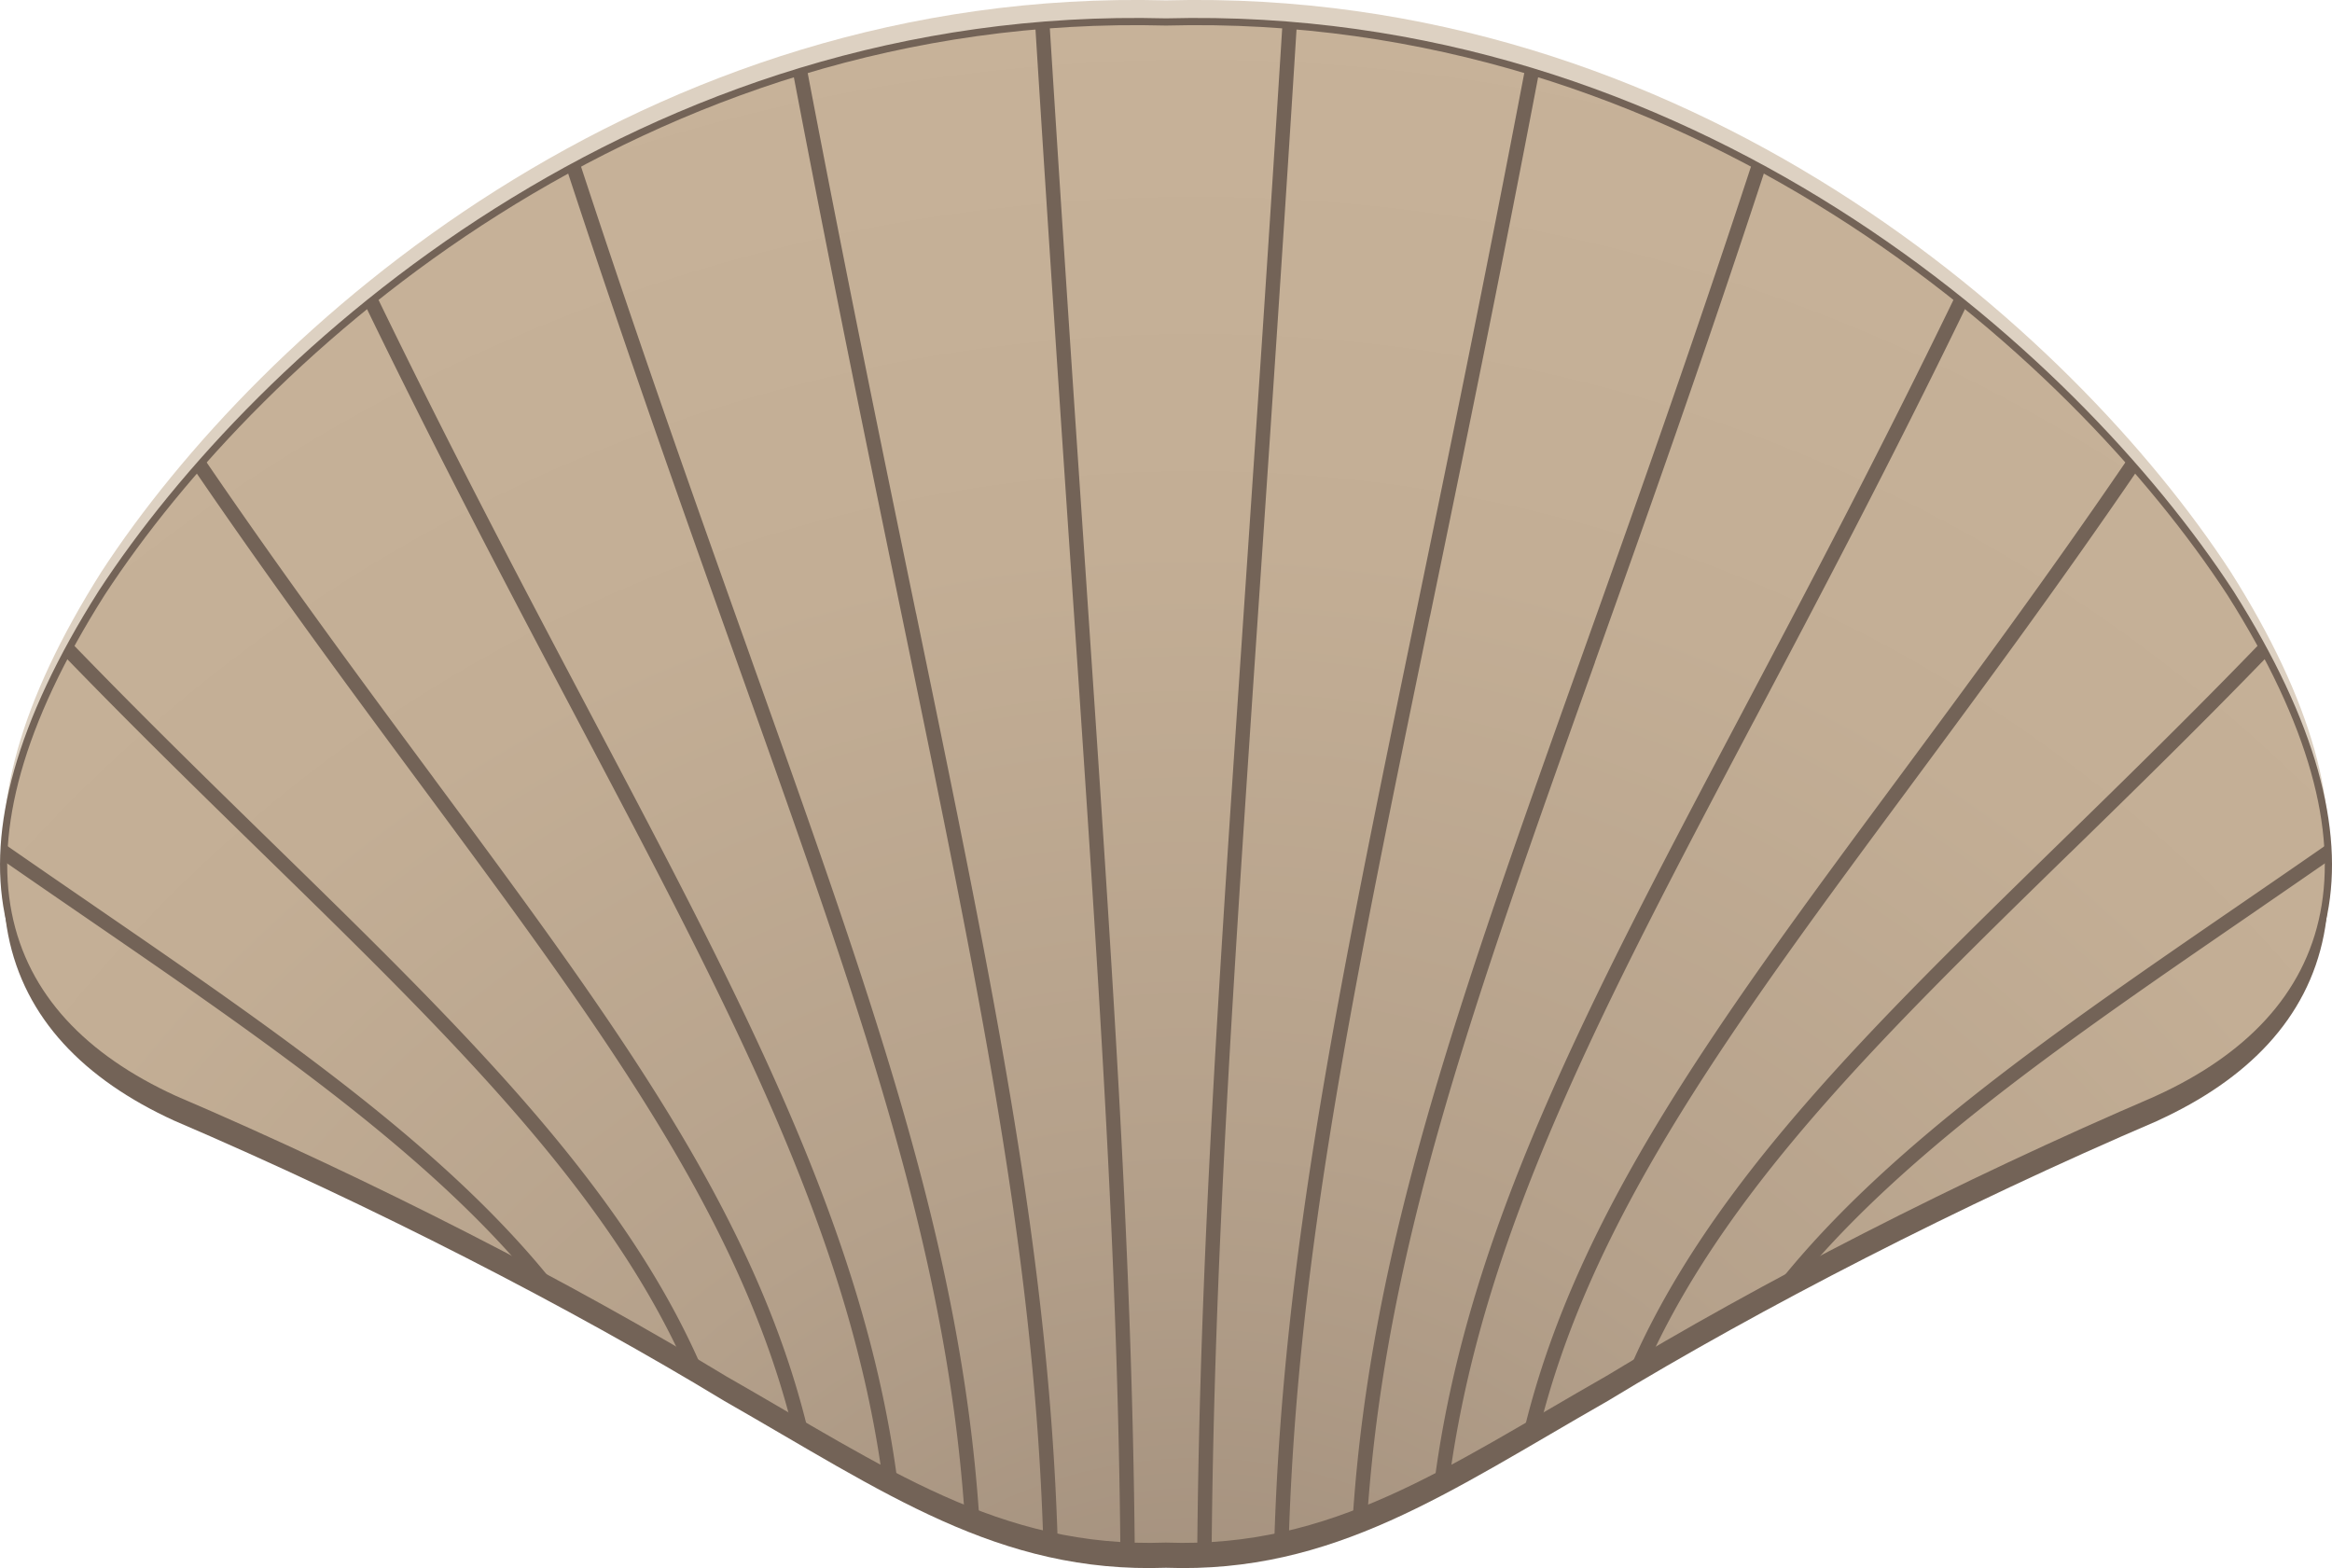
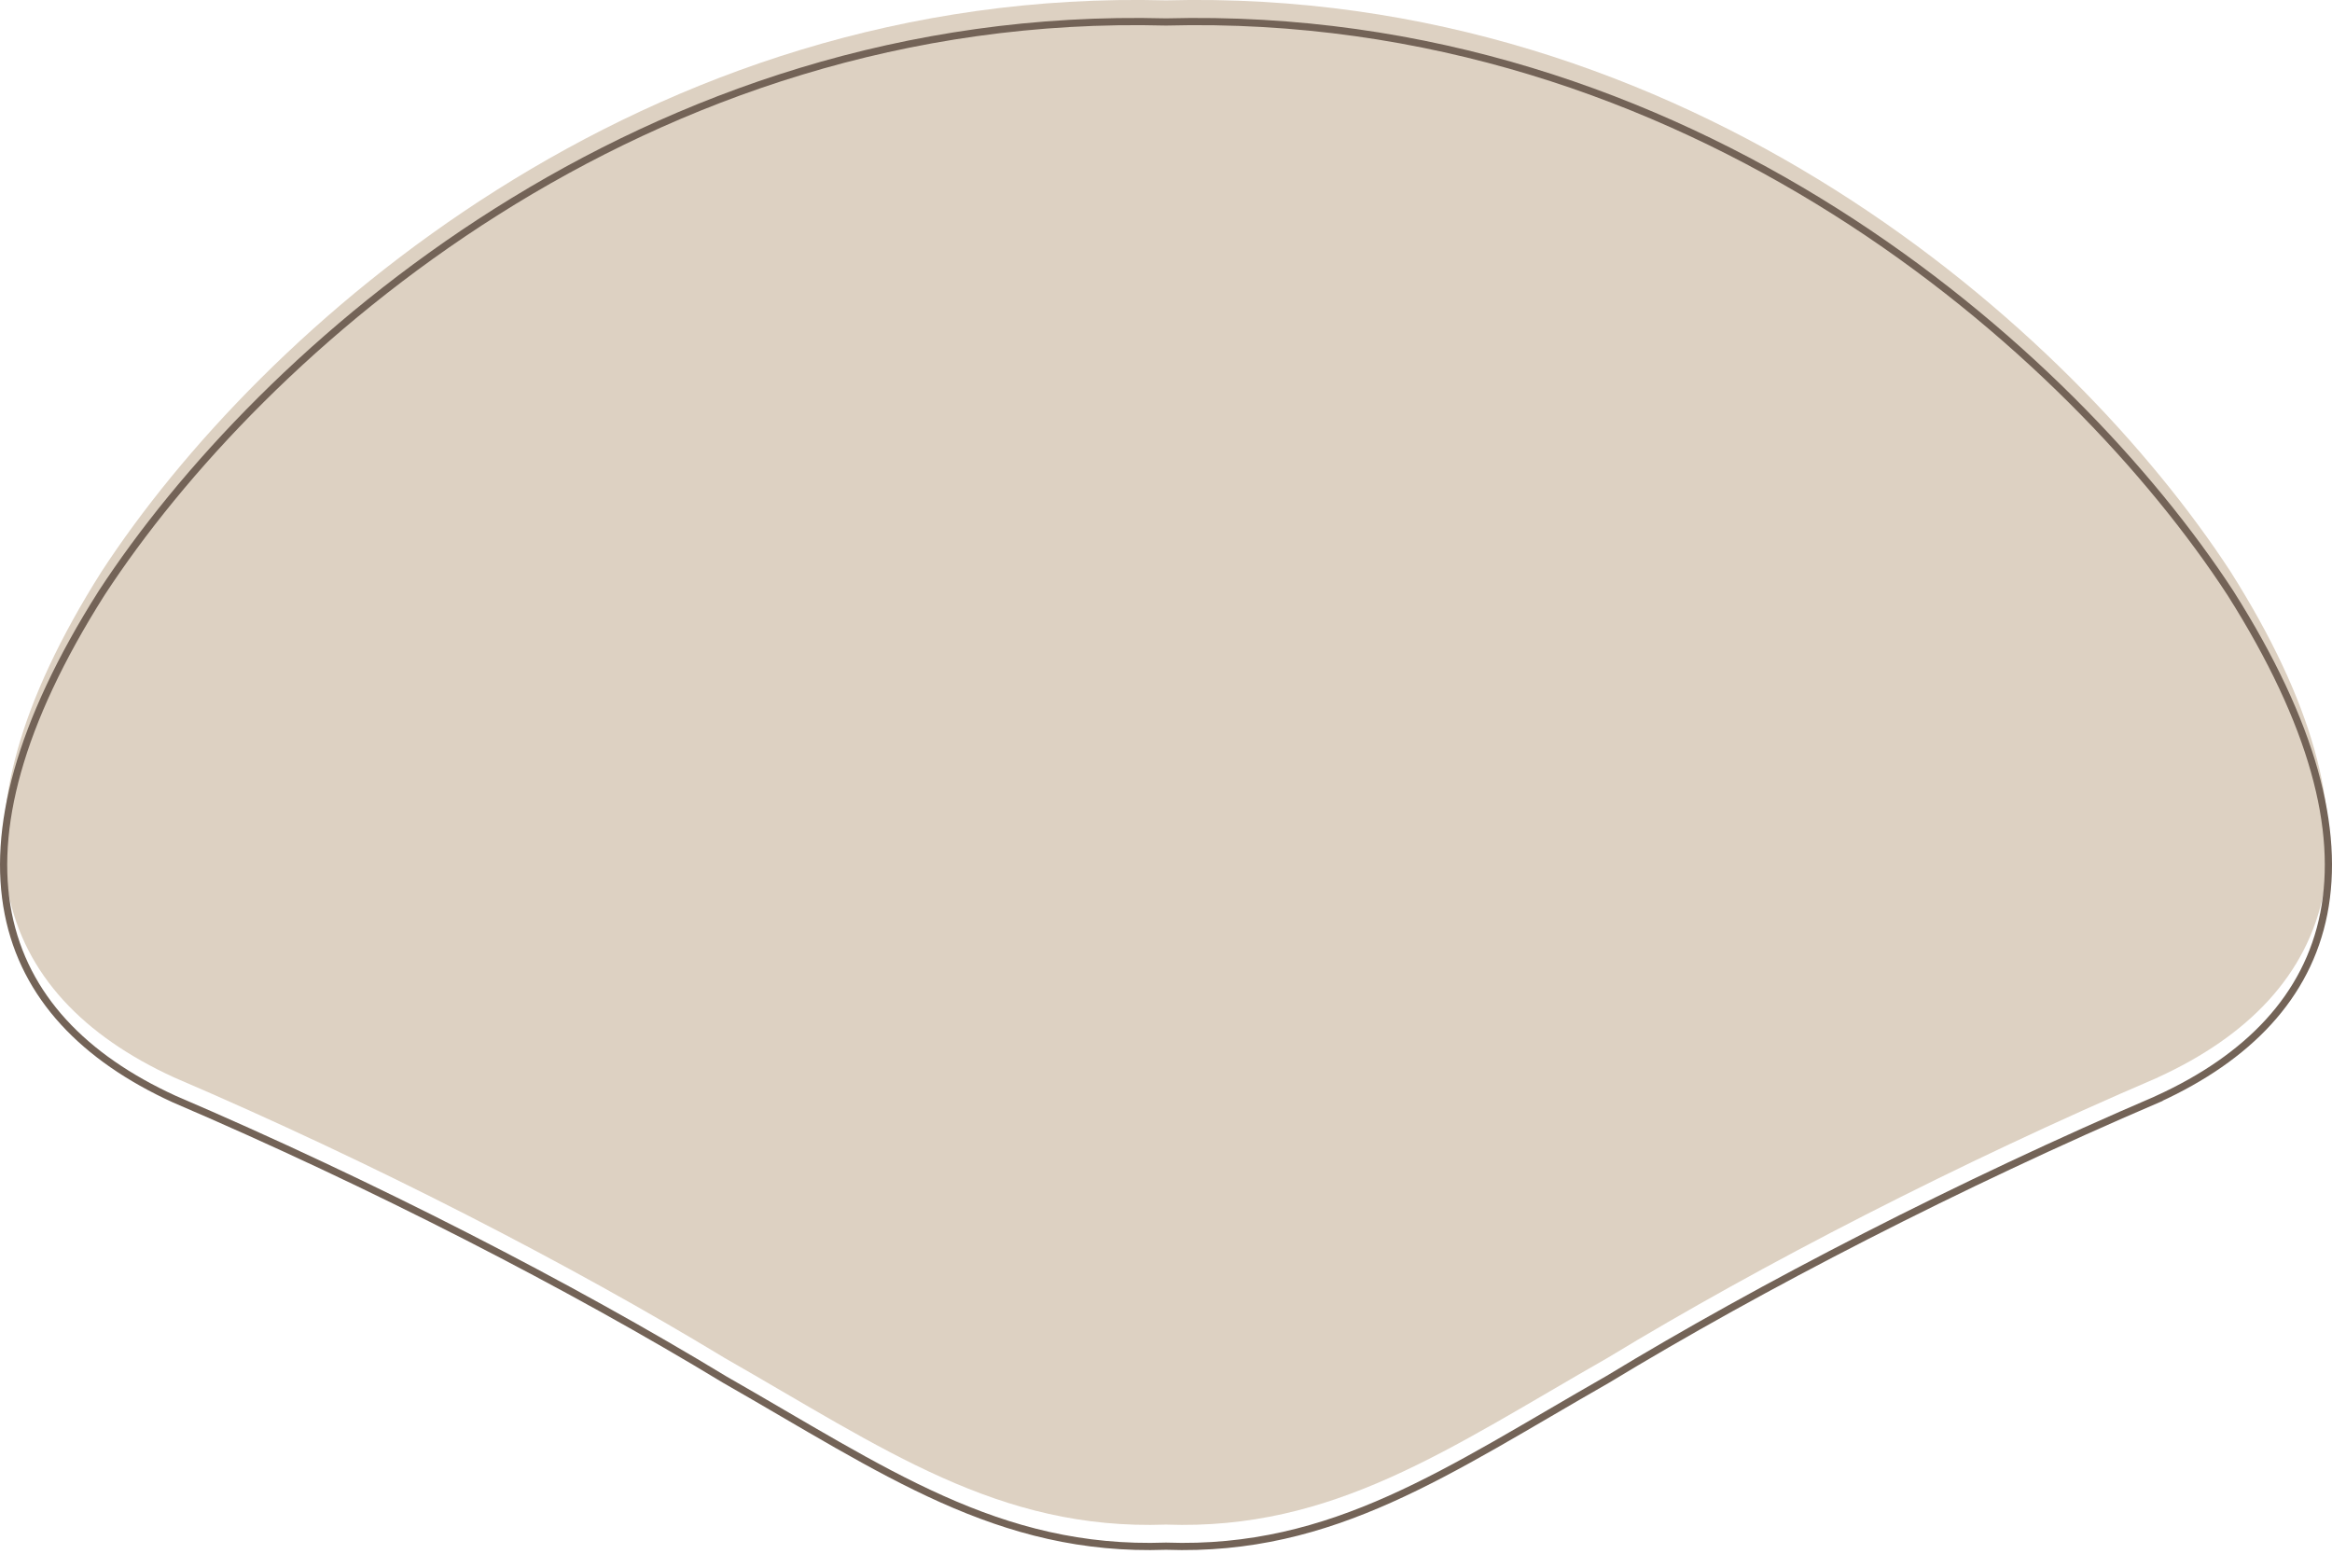
<svg xmlns="http://www.w3.org/2000/svg" viewBox="0 0 324.125 217.956">
  <path d="M299.95 149.75c-27.608 11.827-55.188 26.043-76.509 38.983-22.148 12.64-38.04 24.005-61.374 23.176-23.334.829-39.225-10.535-61.374-23.175-21.321-12.941-48.9-27.157-76.509-38.984-24.96-11.438-33.131-33.879-10.067-70.308C36.096 45.775 89.311-1.878 162.067.052c72.756-1.93 125.97 45.723 147.95 79.39 23.06 36.428 14.89 58.868-10.07 70.298z" fill="#DDD1C2" />
-   <path d="M299.95 155.75c-27.608 11.827-55.188 26.043-76.509 38.983-22.148 12.64-38.04 24.005-61.374 23.176-23.334.829-39.225-10.535-61.374-23.175-21.321-12.941-48.9-27.157-76.509-38.984-24.96-11.438-33.131-33.879-10.067-70.308 21.979-33.667 75.194-81.32 147.95-79.39 72.756-1.93 125.97 45.723 147.95 79.39 23.06 36.428 14.89 58.868-10.07 70.298z" fill="#736357" />
  <radialGradient id="a" gradientUnits="userSpaceOnUse" cy="267.23" cx="166.23" r="268.46">
    <stop offset="0" stop-color="#998675" />
    <stop offset=".078" stop-color="#9f8c7a" />
    <stop offset=".403" stop-color="#b5a18b" />
    <stop offset=".716" stop-color="#c3ae95" />
    <stop offset="1" stop-color="#c7b299" />
  </radialGradient>
-   <path d="M299.95 152.75c-27.608 11.827-55.188 26.043-76.509 38.983-22.148 12.64-38.04 24.005-61.374 23.176-23.334.829-39.225-10.535-61.374-23.175-21.321-12.941-48.9-27.157-76.509-38.984-24.96-11.438-33.131-33.879-10.067-70.308 21.979-33.667 75.194-81.32 147.95-79.39 72.756-1.93 125.97 45.723 147.95 79.39 23.06 36.428 14.89 58.868-10.07 70.298z" fill="url(#a)" />
  <g fill="#736357">
-     <path d="M243.74 100.29c9.069-17.159 19.034-36.017 29.588-57.772-.529-.429-1.063-.857-1.601-1.283-10.613 21.902-20.637 40.87-29.755 58.121-21.569 40.809-37.879 71.673-42.516 105.99a159.01 159.01 0 002.187-1.146c4.85-33.43 20.92-63.86 42.09-103.91zM221.67 92.057c7.149-20.049 15.084-42.308 23.642-68.409-.593-.325-1.191-.643-1.789-.962-8.593 26.224-16.561 48.576-23.736 68.699-17.308 48.539-29.184 81.872-31.736 119.11.689-.26 1.377-.531 2.062-.81 2.68-36.6 14.47-69.67 31.57-117.63zM265.45 109.35c9.854-13.311 20.528-27.731 31.604-43.945a170.25 170.25 0 00-1.363-1.553c-11.161 16.358-21.923 30.899-31.849 44.308-25.11 33.92-44.55 60.183-51.918 90.26.809-.47 1.624-.946 2.446-1.426 7.64-28.93 26.65-54.64 51.08-87.64zM287.75 118.52c8.697-8.487 17.935-17.508 27.369-27.258-.324-.616-.646-1.23-.989-1.855-9.574 9.912-18.954 19.072-27.777 27.681-26.316 25.68-48.593 47.434-59.624 72.671.994-.592 2.007-1.188 3.025-1.783 11.27-23.84 32.75-44.83 57.99-69.46zM323.61 119.68a40.602 40.602 0 00-.101-2.363c-4.119 2.862-8.23 5.686-12.315 8.491-25.439 17.469-48.768 33.504-63.849 52.315a571.557 571.557 0 014.738-2.522c14.922-17.016 36.67-31.956 60.243-48.144 3.74-2.58 7.51-5.17 11.28-7.78zM198.76 85.657c4.528-21.921 9.589-46.423 15.115-75.4-.64-.199-1.28-.395-1.925-.587-5.539 29.054-10.611 53.615-15.149 75.582-10.974 53.123-18.404 89.117-19.668 128.43a66.1 66.1 0 002.015-.443c1.3-38.95 8.7-74.79 19.6-127.58zM168.41 214.84c.388-40.086 2.914-77.404 6.662-132.74 1.54-22.742 3.268-48.251 5.163-78.479-.663-.058-1.326-.116-1.993-.166-1.896 30.24-3.624 55.759-5.165 78.509-3.754 55.426-6.283 92.785-6.668 132.97.67-.03 1.34-.05 2-.09zM127.32 85.249c-4.538-21.966-9.611-46.526-15.149-75.579-.644.192-1.285.388-1.924.586 5.525 28.975 10.586 53.476 15.114 75.397 10.906 52.792 18.306 88.634 19.613 127.58.667.158 1.339.306 2.015.443-1.26-39.3-8.69-75.3-19.66-128.42zM104.34 91.387c-7.175-20.123-15.144-42.476-23.736-68.701-.599.319-1.197.638-1.79.962 8.558 26.102 16.493 48.361 23.642 68.41 17.103 47.965 28.885 81.029 31.559 117.63.685.279 1.372.55 2.061.81-2.56-37.24-14.43-70.58-31.74-119.11zM151.05 81.925c-1.54-22.741-3.267-48.251-5.163-78.478-.667.05-1.33.107-1.994.166 1.895 30.213 3.621 55.713 5.161 78.447 3.749 55.354 6.275 92.681 6.663 132.78.662.041 1.329.071 2.001.091-.39-40.2-2.92-77.57-6.67-133zM60.286 108.16C50.36 94.751 39.598 80.21 28.437 63.852c-.461.518-.915 1.036-1.364 1.553C38.15 81.619 48.825 96.04 58.678 109.35c24.428 32.998 43.441 58.704 51.08 87.646l2.446 1.425c-7.37-30.07-26.814-56.34-51.924-90.26zM82.15 99.355c-9.119-17.251-19.142-36.218-29.756-58.12-.537.426-1.071.854-1.6 1.283 10.553 21.755 20.518 40.613 29.587 57.772 21.171 40.054 37.244 70.481 42.097 103.91.73.391 1.459.771 2.187 1.146-4.64-34.32-20.95-65.19-42.52-106zM37.769 117.09c-8.823-8.609-18.203-17.77-27.776-27.681-.344.625-.666 1.239-.989 1.855 9.434 9.75 18.671 18.77 27.369 27.257 25.24 24.628 46.728 45.614 57.996 69.456 1.019.596 2.031 1.191 3.026 1.783-11.033-25.24-33.309-46.99-59.626-72.67zM12.931 125.8a2621.57 2621.57 0 01-12.315-8.491c-.058.799-.09 1.587-.101 2.363 3.773 2.618 7.54 5.206 11.284 7.777 23.573 16.188 45.321 31.128 60.243 48.144 1.595.841 3.174 1.682 4.738 2.522-15.081-18.8-38.409-34.84-63.849-52.31z" />
-   </g>
+     </g>
  <path stroke="#736357" stroke-miterlimit="10" d="M299.95 152.75c-27.608 11.827-55.188 26.043-76.509 38.983-22.148 12.64-38.04 24.005-61.374 23.176-23.334.829-39.225-10.535-61.374-23.175-21.321-12.941-48.9-27.157-76.509-38.984-24.96-11.438-33.131-33.879-10.067-70.308 21.979-33.667 75.194-81.32 147.95-79.39 72.756-1.93 125.97 45.723 147.95 79.39 23.06 36.428 14.89 58.868-10.07 70.298z" fill="none" />
</svg>